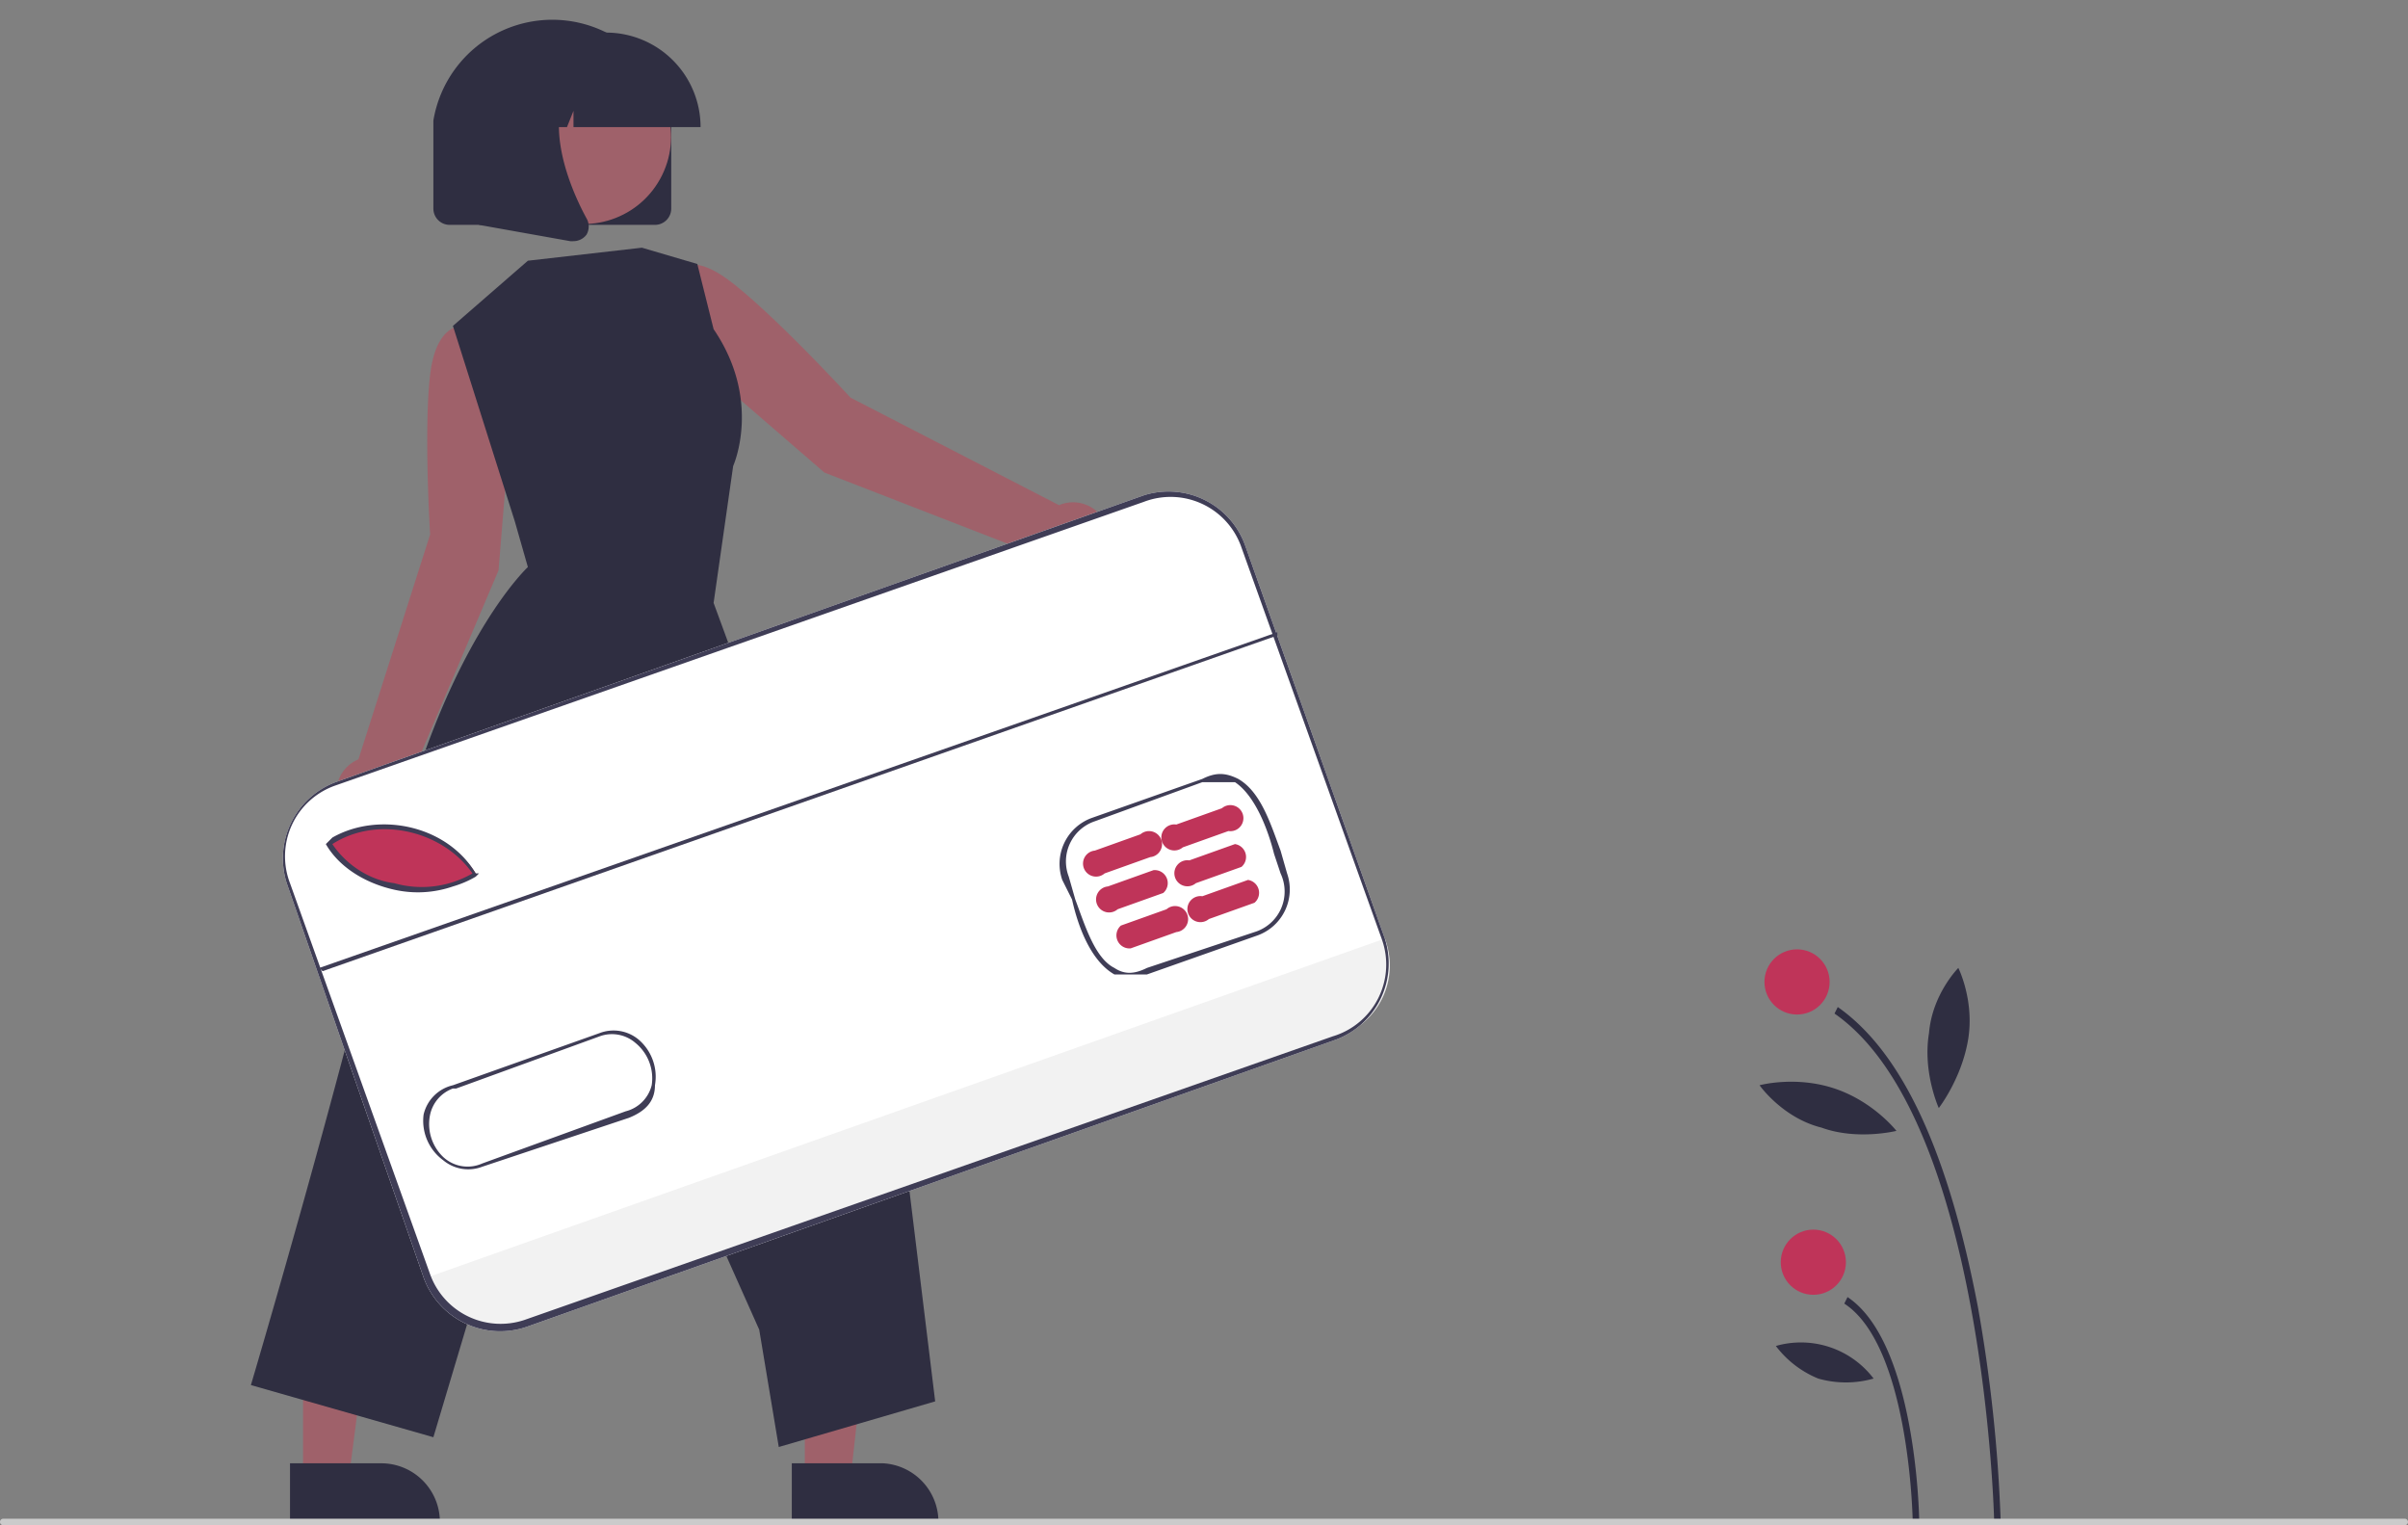
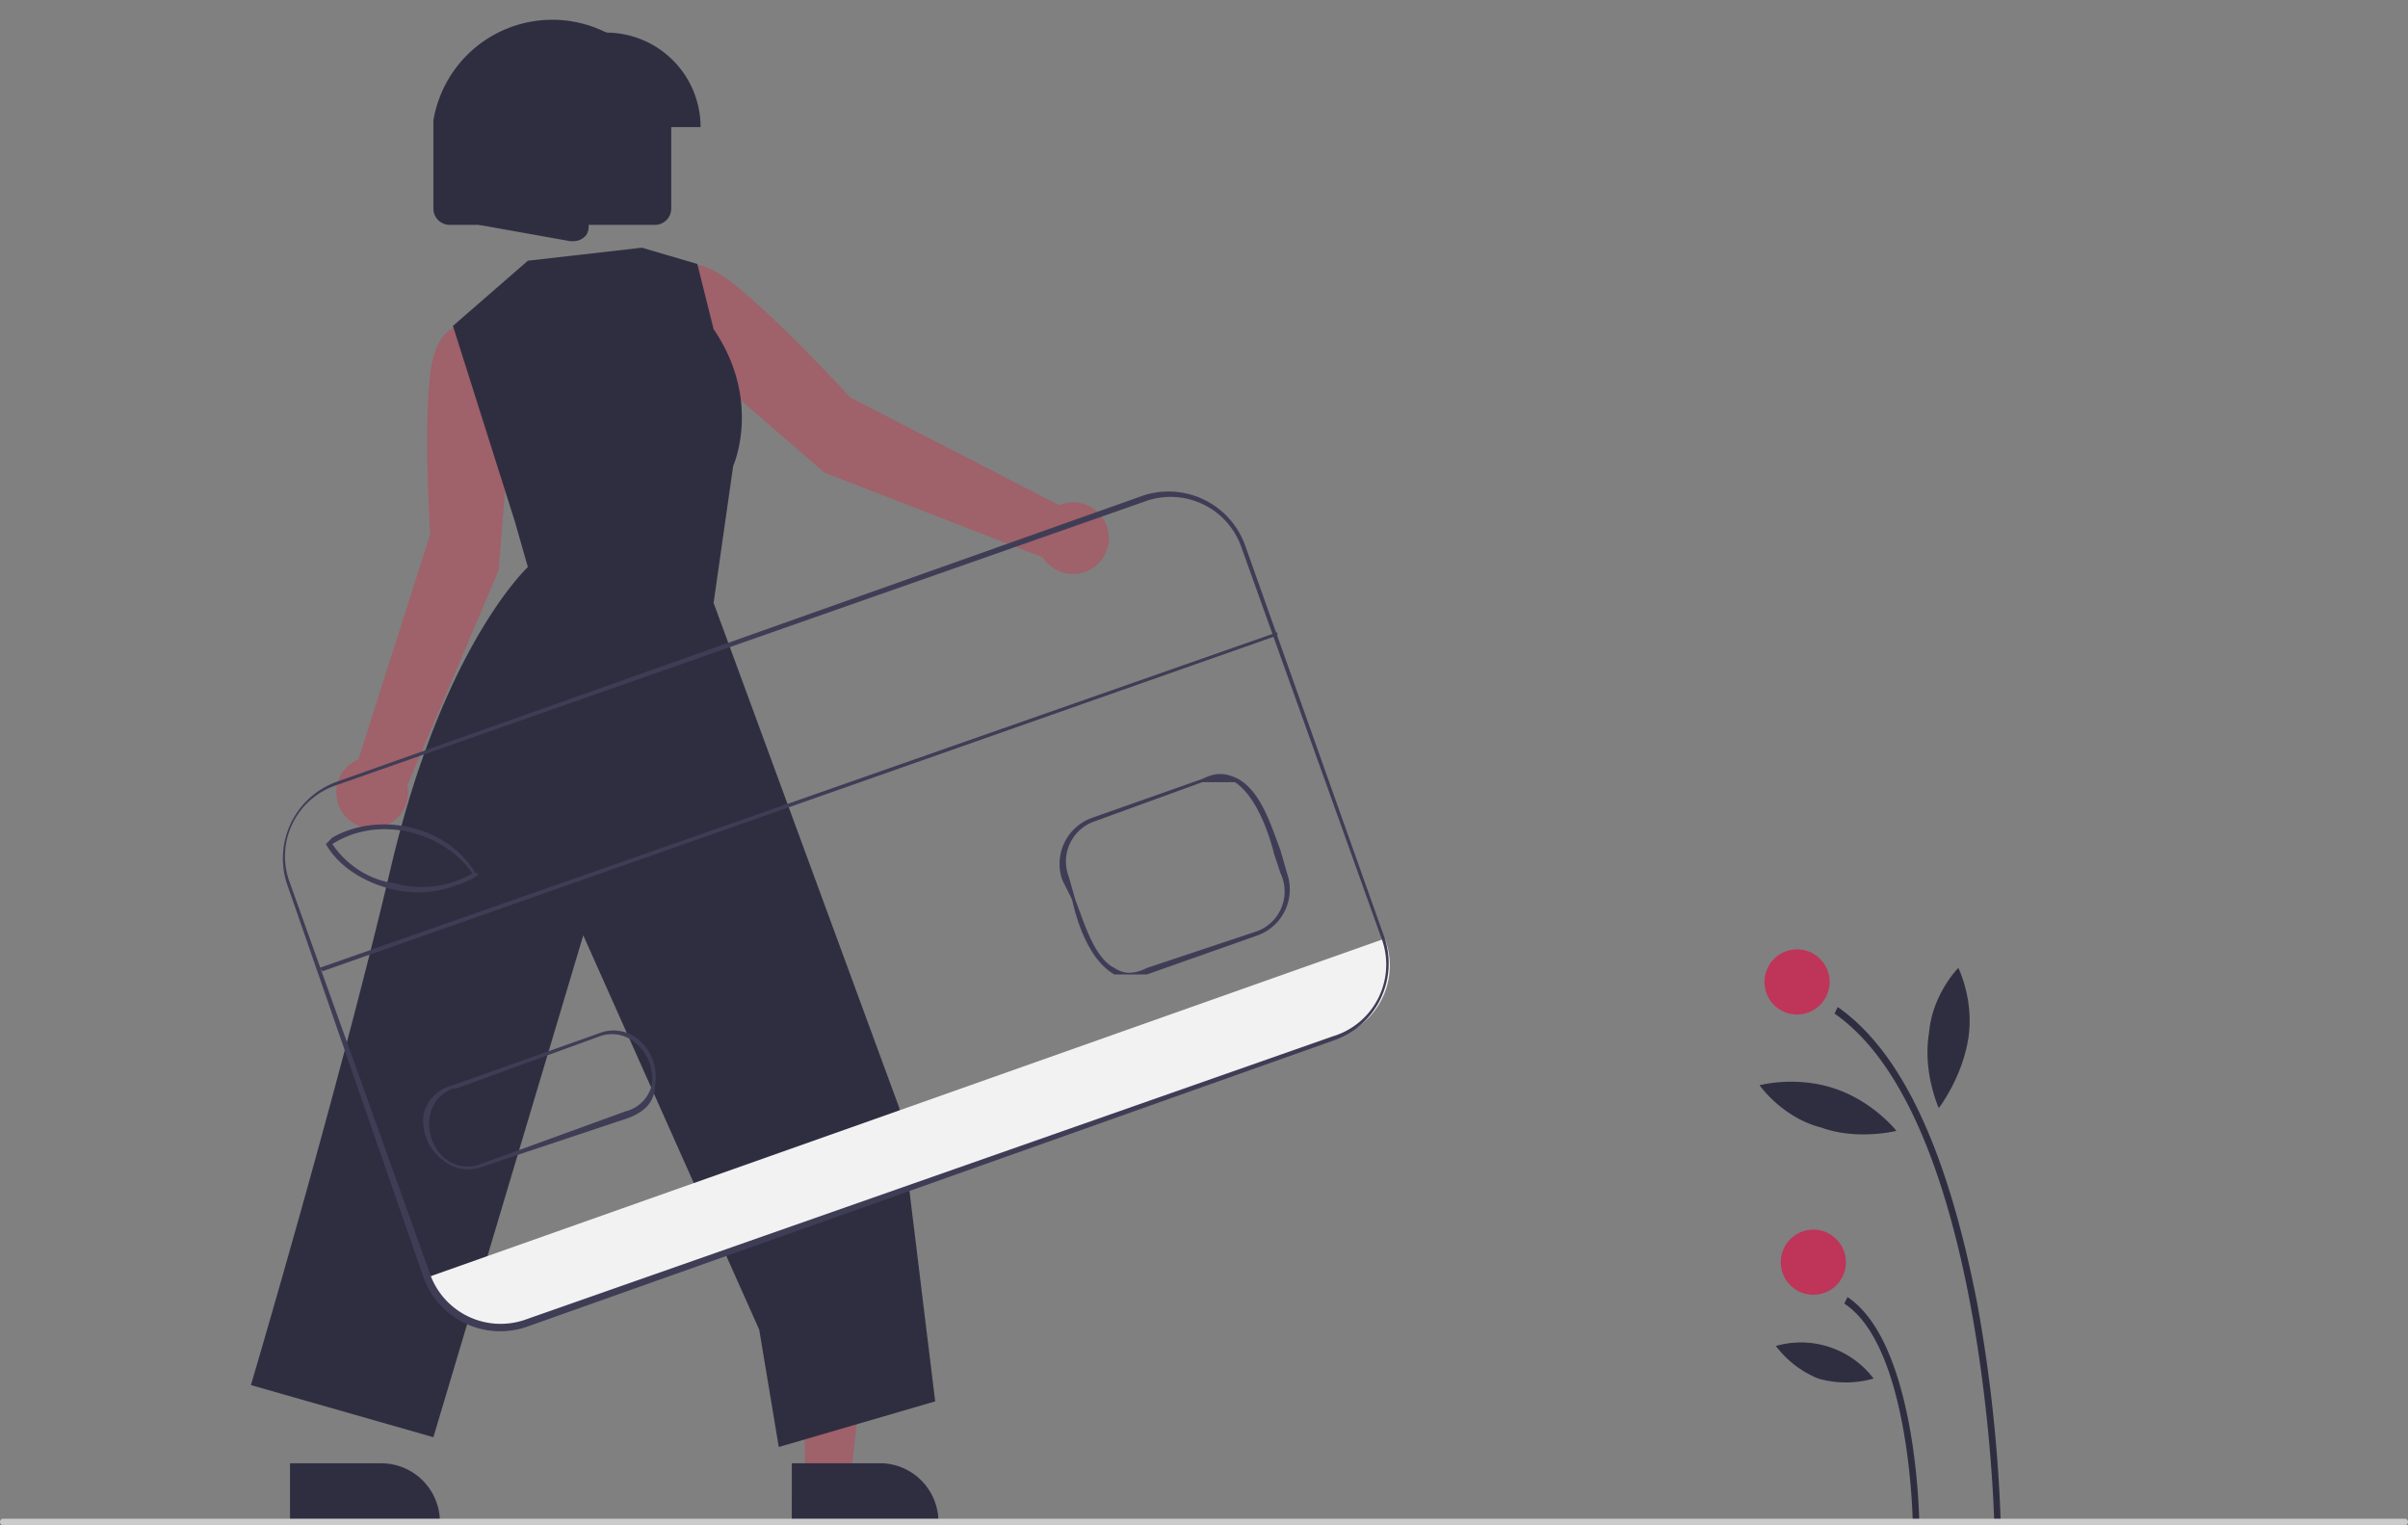
<svg xmlns="http://www.w3.org/2000/svg" data-name="Layer 1" width="739" height="468">
  <rect width="100%" height="100%" fill="#808080" stroke="none" />
  <path d="M612 467h2a464 464 0 0 0-7-66c-9-47-23-78-43-92l-1 2c46 32 49 155 49 156ZM587 467h2c0-2-1-55-22-69l-1 2c20 13 21 66 21 67Z" fill="#2f2e41" />
  <circle cx="551.5" cy="301.3" r="10" fill="#bf3459" />
  <circle cx="556.5" cy="387.3" r="10" fill="#bf3459" />
  <path d="M592 317c-2 12 3 23 3 23s7-9 9-21-3-22-3-22-8 8-9 20ZM559 346c11 4 23 1 23 1s-7-9-19-13-23-1-23-1 7 10 19 13ZM558 423a31 31 0 0 0 17 0 28 28 0 0 0-30-10 31 31 0 0 0 13 10Z" fill="#2f2e41" />
  <path d="m325 155-64-33s-22-24-36-35-17-3-17-3l-6 10 14 19 37 32 67 26a11 11 0 1 0 5-16ZM157 126l-3-23-11-3s-9-2-11 15 0 49 0 49l-22 69a11 11 0 1 0 15 8l28-66ZM247 454h14l6-54h-20v54z" fill="#9f616a" />
  <path d="M243 449h28a18 18 0 0 1 17 18v1h-45Z" fill="#2f2e41" />
-   <path fill="#9f616a" d="M93 454h14l7-54H93v54z" />
  <path d="M89 449h28a18 18 0 0 1 18 18v1H89ZM162 80l-23 20 19 60 4 14s-26 24-42 92-43 159-43 159l56 16 46-154 54 121 6 36 48-14-11-90-57-155 6-42s9-20-6-42l-5-20-17-5ZM201 69h-63a5 5 0 0 1-5-5V37a37 37 0 0 1 73 0v27a5 5 0 0 1-5 5Z" fill="#2f2e41" />
-   <circle cx="418.5" cy="279.7" r="26.8" transform="rotate(-61 97 364)" fill="#9f616a" />
  <path d="M215 39h-39v-5l-2 5h-6l-1-11-4 11h-11a29 29 0 0 1 28-29h6a29 29 0 0 1 29 29Z" fill="#2f2e41" />
  <path d="M176 74a5 5 0 0 1-1 0l-28-5V22h31l-1 1c-11 12-3 33 3 44a5 5 0 0 1 0 5 5 5 0 0 1-4 2Z" fill="#2f2e41" />
-   <path d="m410 319-248 88a25 25 0 0 1-32-15L88 271a25 25 0 0 1 15-31l248-88a25 25 0 0 1 31 15l43 121a25 25 0 0 1-15 31Z" fill="#fff" />
  <path d="M425 288a23 23 0 0 1-14 30l-250 89a23 23 0 0 1-29-15h-1Z" fill="#f2f2f2" />
-   <path d="M146 268c-16 11-37 3-45-9l2-1c14-9 34-4 43 10Z" fill="#bf3459" />
  <path d="M352 299h-10c-7-4-11-14-13-23l-3-6a15 15 0 0 1 9-19l34-12c4-2 7-2 11 0 7 4 10 14 13 22l2 7a15 15 0 0 1-9 19Zm-24-30 2 7c3 8 6 18 12 21 3 2 6 2 10 0l33-11a13 13 0 0 0 8-18l-2-6c-2-8-6-18-12-22h-10l-33 12a13 13 0 0 0-8 17ZM139 272a33 33 0 0 1-18 1c-9-2-17-7-21-14l2-2c14-8 35-4 44 11h1l-1 1a31 31 0 0 1-7 3Zm-37-13c4 6 11 11 19 12a31 31 0 0 0 24-3c-9-13-29-18-43-9ZM148 358a12 12 0 0 1-12-2 15 15 0 0 1-6-14 12 12 0 0 1 9-9l45-16a12 12 0 0 1 12 2 15 15 0 0 1 5 14c0 5-3 8-8 10l-45 15Zm-9-24a11 11 0 0 0-7 8 14 14 0 0 0 4 13 11 11 0 0 0 12 2l44-16a11 11 0 0 0 8-8 14 14 0 0 0-5-13 11 11 0 0 0-11-2l-44 16h-1Z" fill="#3f3d56" />
-   <path d="m353 263-14 5a4 4 0 1 1-3-7l14-5a4 4 0 1 1 3 7ZM357 274l-14 5a4 4 0 1 1-3-7l14-5a4 4 0 0 1 3 7ZM361 286l-14 5a4 4 0 0 1-3-7l14-5a4 4 0 1 1 3 7ZM377 255l-14 5a4 4 0 1 1-2-7l14-5a4 4 0 1 1 2 7ZM381 266l-14 5a4 4 0 1 1-2-7l14-5a4 4 0 0 1 2 7ZM385 277l-14 5a4 4 0 1 1-2-7l14-5a4 4 0 0 1 2 7Z" fill="#bf3459" />
  <path fill="#3f3d56" d="m98 297 294-103v1L99 298z" />
  <path d="m410 319-248 88a25 25 0 0 1-32-15L88 271a25 25 0 0 1 15-31l248-88a25 25 0 0 1 31 15l43 121a25 25 0 0 1-15 31Zm-307-78a23 23 0 0 0-14 30l43 120a23 23 0 0 0 29 14l248-87a23 23 0 0 0 15-30l-43-120a23 23 0 0 0-30-14Z" fill="#3f3d56" />
  <path d="M738 468H1a1 1 0 0 1 0-2h737a1 1 0 0 1 0 2Z" fill="#cbcbcb" />
</svg>